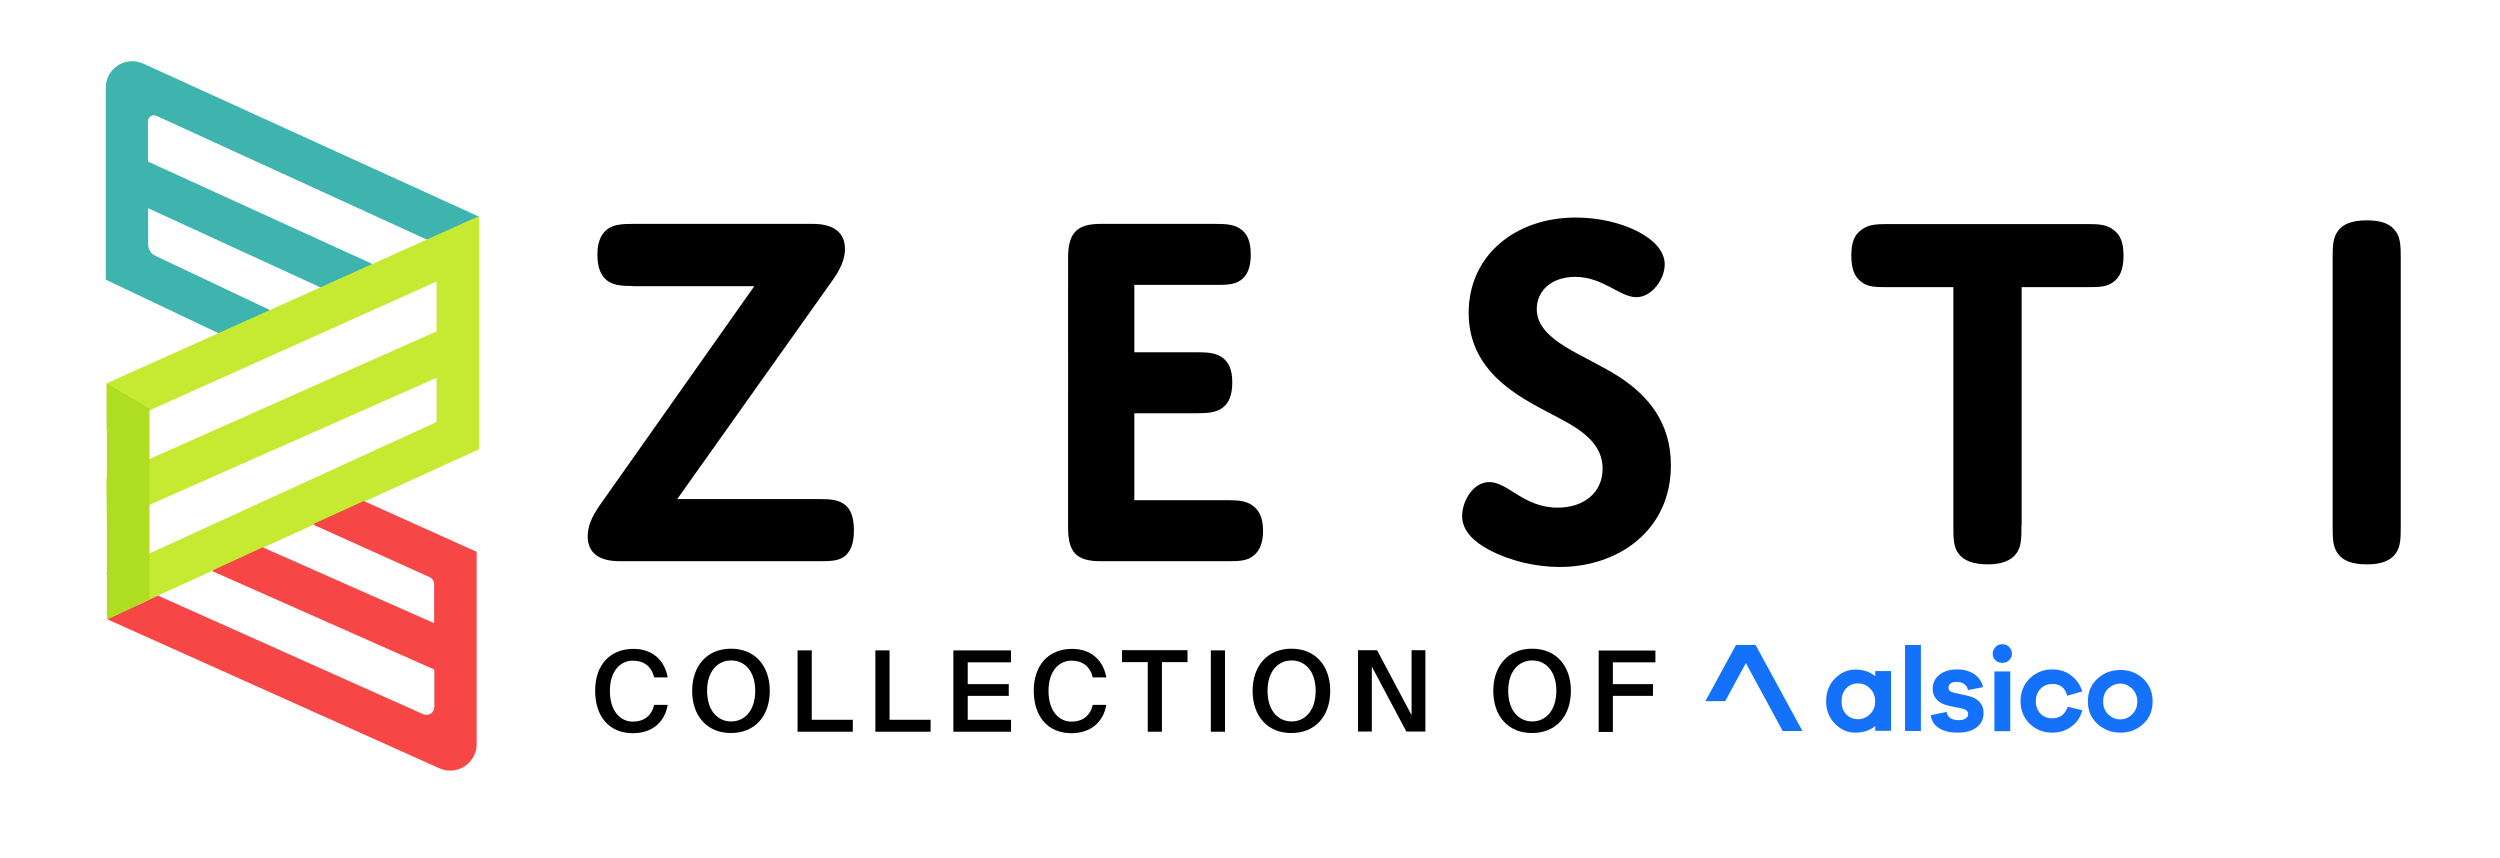
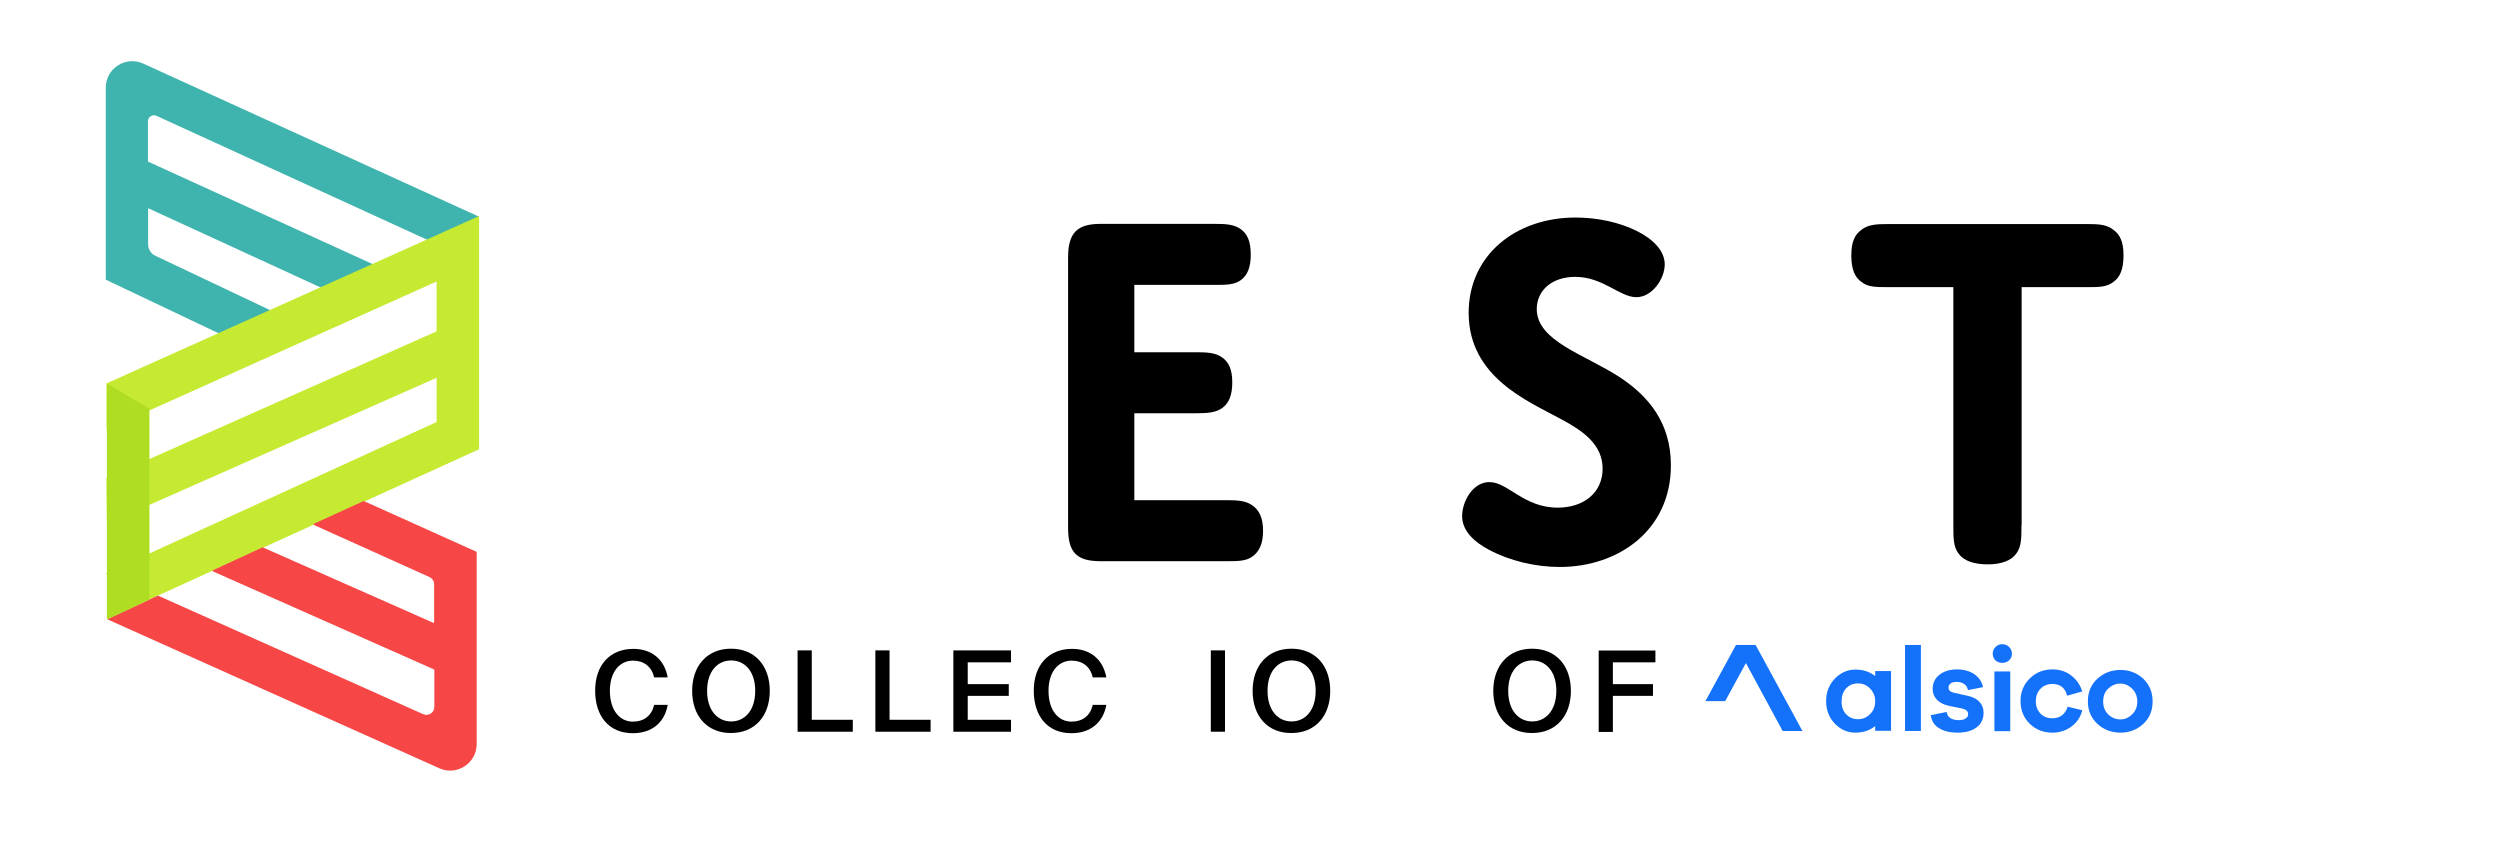
<svg xmlns="http://www.w3.org/2000/svg" version="1.1" id="Layer_1" x="0px" y="0px" width="134px" height="46px" viewBox="0 0 134 46" style="enable-background:new 0 0 134 46;" xml:space="preserve">
  <style type="text/css">
	.st0{fill:#3FB4AE;}
	.st1{fill:#C6EA32;}
	.st2{fill:#F74646;}
	.st3{fill:#AFDD22;}
	.st4{fill:#1471F9;}
</style>
  <g>
    <path class="st0" d="M17.32,15.47l-9.38-4.31v1.94c0,0.26,0.15,0.5,0.39,0.61l6.33,3l-2.74,1.25l-6.25-2.97V4.7   c0-1.04,1.07-1.72,2.01-1.29l18.01,8.21l-2.73,1.26L8.39,6.21C8.18,6.11,7.93,6.26,7.93,6.5v2.16l12.14,5.54L17.32,15.47z" />
    <polygon class="st1" points="7.99,32.14 25.68,24.08 25.68,11.58 5.71,20.55 5.71,23.03 23.4,15.09 23.4,17.76 5.7,25.63    5.73,28.07 23.4,20.25 23.4,22.62 5.66,30.74  " />
    <path class="st2" d="M14.11,29.35l9.11,4.03c0.02,0.01,0.05-0.01,0.05-0.03v-2.03c0-0.17-0.1-0.32-0.25-0.39l-6.19-2.79   c-0.03-0.01-0.03-0.05,0-0.07l2.65-1.21c0.01,0,0.02,0,0.03,0l6.02,2.71c0.01,0.01,0.02,0.02,0.02,0.03v10.28   c0,1.03-1.06,1.72-2,1.3L5.81,33.22c-0.03-0.01-0.03-0.05,0-0.07l2.64-1.22c0.01,0,0.02,0,0.03,0l14.2,6.35   c0.28,0.13,0.6-0.08,0.6-0.39v-1.98c0-0.01-0.01-0.03-0.02-0.03l-11.84-5.25c-0.03-0.01-0.03-0.05,0-0.07l2.67-1.23   C14.09,29.34,14.1,29.34,14.11,29.35z" />
    <polygon class="st3" points="5.73,33.21 8.01,32.14 8.01,21.9 5.73,20.56  " />
  </g>
  <g>
-     <path d="M33.91,15.33c-0.57,0-1-0.03-1.35-0.28c-0.33-0.25-0.54-0.67-0.54-1.4s0.22-1.12,0.54-1.37c0.35-0.25,0.79-0.28,1.38-0.28   h9.64c1.08,0,1.71,0.45,1.71,1.34c0,0.56-0.24,1.06-0.62,1.62L36.3,26.75h7.61c0.57,0,1,0.03,1.35,0.28   c0.33,0.25,0.51,0.67,0.51,1.4c0,0.73-0.19,1.14-0.51,1.4c-0.35,0.25-0.79,0.25-1.38,0.25H33.21c-1.14,0-1.71-0.47-1.71-1.34   c0-0.53,0.22-1.03,0.62-1.62l8.31-11.78H33.91z" />
    <path d="M60.8,18.88h3.33c0.6,0,1.03,0.03,1.38,0.28c0.35,0.25,0.54,0.64,0.54,1.34s-0.19,1.12-0.54,1.37   c-0.35,0.25-0.79,0.28-1.38,0.28H60.8v4.66h4.98c0.57,0,1,0.03,1.35,0.28c0.35,0.25,0.57,0.64,0.57,1.37c0,0.7-0.22,1.12-0.57,1.37   c-0.35,0.25-0.79,0.25-1.35,0.25h-6.8c-1.3,0-1.73-0.5-1.73-1.79V13.79c0-1.31,0.49-1.79,1.73-1.79h6.17c0.57,0,1,0.03,1.35,0.28   c0.35,0.25,0.54,0.64,0.54,1.37c0,0.7-0.19,1.12-0.54,1.37c-0.35,0.25-0.79,0.25-1.35,0.25H60.8V18.88z" />
    <path d="M86.82,20.22c1.49,0.98,2.74,2.4,2.74,4.72c0,3.49-2.82,5.45-5.96,5.45c-1.3,0-2.68-0.33-3.79-0.92   c-0.79-0.42-1.44-1.01-1.44-1.81c0-0.78,0.57-1.82,1.46-1.82c1,0,1.84,1.37,3.66,1.37c1.41,0,2.41-0.81,2.41-2.09   c0-1.31-1.08-2.04-2.22-2.65c-1.73-0.95-4.96-2.23-4.96-5.7c0-3.07,2.49-5.11,5.74-5.11c2.38,0,4.77,1.09,4.77,2.51   c0,0.78-0.68,1.76-1.52,1.76c-0.89,0-1.79-1.09-3.28-1.09c-1.25,0-2.06,0.73-2.06,1.73C82.38,18.29,84.93,18.99,86.82,20.22z" />
    <path d="M108.35,28.15c0,0.67,0,1.15-0.27,1.51c-0.27,0.39-0.81,0.59-1.54,0.59c-0.76,0-1.3-0.2-1.57-0.59   c-0.27-0.36-0.27-0.84-0.27-1.51V15.39h-3.55c-0.6,0-1.03,0-1.38-0.28c-0.35-0.25-0.54-0.67-0.54-1.42c0-0.73,0.19-1.12,0.54-1.37   c0.35-0.28,0.79-0.31,1.38-0.31h10.78c0.57,0,1,0.03,1.35,0.31c0.35,0.25,0.54,0.64,0.54,1.37c0,0.75-0.19,1.17-0.54,1.42   c-0.35,0.28-0.79,0.28-1.35,0.28h-3.57V28.15z" />
-     <path d="M128.68,28.15c0,0.67,0,1.15-0.27,1.51c-0.27,0.39-0.76,0.59-1.54,0.59c-0.81,0-1.3-0.2-1.57-0.59   c-0.27-0.36-0.27-0.84-0.27-1.51V13.88c0-0.61,0-1.12,0.27-1.48c0.27-0.39,0.76-0.59,1.57-0.59c0.79,0,1.27,0.2,1.54,0.59   c0.27,0.36,0.27,0.87,0.27,1.48V28.15z" />
  </g>
  <g>
    <path d="M33.92,39.3c-1.28,0-2.02-0.91-2.02-2.28c0-1.37,0.79-2.24,2.05-2.24c0.97,0,1.66,0.55,1.84,1.53h-0.73   c-0.13-0.59-0.56-0.9-1.13-0.9c-0.69,0-1.24,0.57-1.24,1.62c0,1.06,0.54,1.65,1.23,1.65c0.59,0,1.01-0.31,1.14-0.9h0.73   C35.62,38.74,34.93,39.3,33.92,39.3z" />
    <path d="M37.1,37.03c0-1.34,0.8-2.26,2.08-2.26s2.08,0.91,2.08,2.26s-0.8,2.26-2.08,2.26S37.1,38.38,37.1,37.03z M40.48,37.03   c0-1.06-0.57-1.63-1.29-1.63s-1.29,0.57-1.29,1.63s0.57,1.64,1.29,1.64S40.48,38.09,40.48,37.03z" />
    <path d="M45.71,38.58v0.64h-2.96v-4.36h0.76v3.72H45.71z" />
    <path d="M49.88,38.58v0.64h-2.96v-4.36h0.76v3.72H49.88z" />
-     <path d="M54.19,34.86v0.64h-2.32v1.17h2.2v0.63h-2.2v1.28h2.32v0.64H51.1v-4.36H54.19z" />
+     <path d="M54.19,34.86v0.64h-2.32v1.17h2.2v0.63h-2.2v1.28h2.32v0.64H51.1v-4.36H54.19" />
    <path d="M57.43,39.3c-1.28,0-2.02-0.91-2.02-2.28c0-1.37,0.79-2.24,2.05-2.24c0.97,0,1.66,0.55,1.84,1.53h-0.73   c-0.13-0.59-0.56-0.9-1.13-0.9c-0.69,0-1.24,0.57-1.24,1.62c0,1.06,0.54,1.65,1.23,1.65c0.59,0,1.01-0.31,1.14-0.9h0.73   C59.13,38.74,58.43,39.3,57.43,39.3z" />
-     <path d="M60.14,35.49v-0.64h3.51v0.64h-1.37v3.73h-0.76v-3.73H60.14z" />
    <path d="M64.9,39.22v-4.36h0.76v4.36H64.9z" />
    <path d="M67.14,37.03c0-1.34,0.8-2.26,2.08-2.26c1.28,0,2.08,0.91,2.08,2.26s-0.8,2.26-2.08,2.26   C67.94,39.3,67.14,38.38,67.14,37.03z M70.52,37.03c0-1.06-0.57-1.63-1.29-1.63c-0.72,0-1.29,0.57-1.29,1.63s0.57,1.64,1.29,1.64   C69.95,38.67,70.52,38.09,70.52,37.03z" />
-     <path d="M73.53,35.73v3.48h-0.74v-4.36h1.02l1.85,3.48v-3.48h0.74v4.36h-1.02L73.53,35.73z" />
    <path d="M80.04,37.03c0-1.34,0.8-2.26,2.08-2.26c1.28,0,2.08,0.91,2.08,2.26s-0.8,2.26-2.08,2.26   C80.84,39.3,80.04,38.38,80.04,37.03z M83.42,37.03c0-1.06-0.57-1.63-1.29-1.63c-0.72,0-1.29,0.57-1.29,1.63s0.57,1.64,1.29,1.64   C82.84,38.67,83.42,38.09,83.42,37.03z" />
    <path d="M88.73,34.86v0.64h-2.28v1.17h2.15v0.63h-2.15v1.93h-0.76v-4.36H88.73z" />
  </g>
  <g>
    <polygon class="st4" points="92.47,37.58 93.58,35.54 95.55,39.18 96.61,39.18 94.1,34.57 93.05,34.57 91.41,37.58  " />
    <path class="st4" d="M100.51,36.24c-0.28-0.23-0.63-0.35-1.06-0.35c-0.42,0-0.78,0.16-1.1,0.48c-0.31,0.32-0.47,0.73-0.47,1.21   s0.16,0.89,0.47,1.21c0.31,0.32,0.68,0.48,1.1,0.48c0.42,0,0.77-0.12,1.06-0.35v0.25h0.85v-3.2h-0.85V36.24z M100.23,38.28   c-0.18,0.18-0.4,0.27-0.63,0.27c-0.26,0-0.48-0.09-0.64-0.26c-0.17-0.17-0.25-0.4-0.25-0.7c0-0.29,0.08-0.52,0.25-0.7   c0.17-0.18,0.38-0.26,0.64-0.26c0.24,0,0.45,0.09,0.63,0.27c0.18,0.18,0.28,0.41,0.28,0.69C100.51,37.87,100.42,38.1,100.23,38.28z   " />
    <rect x="102.11" y="34.57" class="st4" width="0.85" height="4.61" />
    <path class="st4" d="M105.36,38.51c-0.09,0.06-0.21,0.09-0.36,0.09c-0.4,0-0.62-0.15-0.66-0.44l-0.85,0.17   c0.04,0.32,0.19,0.55,0.46,0.71c0.27,0.16,0.59,0.23,0.97,0.23c0.43,0,0.77-0.09,1.02-0.28c0.25-0.18,0.38-0.45,0.38-0.79   c0-0.22-0.07-0.41-0.21-0.57c-0.14-0.16-0.35-0.27-0.62-0.33l-0.76-0.17c-0.19-0.04-0.29-0.13-0.29-0.27c0-0.09,0.03-0.16,0.1-0.22   c0.07-0.06,0.18-0.09,0.33-0.09c0.17,0,0.31,0.04,0.42,0.12c0.11,0.08,0.17,0.19,0.19,0.32l0.81-0.16   c-0.06-0.28-0.21-0.51-0.46-0.69c-0.25-0.17-0.56-0.26-0.93-0.26c-0.4,0-0.71,0.1-0.95,0.29s-0.36,0.45-0.36,0.76   c0,0.23,0.08,0.42,0.23,0.58c0.16,0.16,0.38,0.27,0.67,0.33l0.65,0.13c0.23,0.05,0.35,0.15,0.35,0.29   C105.5,38.38,105.45,38.45,105.36,38.51z" />
    <rect x="106.9" y="35.99" class="st4" width="0.85" height="3.2" />
    <path class="st4" d="M107.32,35.53c0.15,0,0.27-0.05,0.37-0.14c0.1-0.09,0.15-0.21,0.15-0.35c0-0.14-0.05-0.26-0.15-0.36   c-0.1-0.1-0.22-0.15-0.37-0.15c-0.15,0-0.27,0.05-0.36,0.15c-0.1,0.1-0.15,0.22-0.15,0.36c0,0.14,0.05,0.26,0.14,0.35   C107.05,35.48,107.17,35.53,107.32,35.53z" />
    <path class="st4" d="M110.83,37.88c-0.14,0.41-0.41,0.62-0.82,0.62c-0.26,0-0.48-0.08-0.64-0.25c-0.16-0.17-0.25-0.39-0.25-0.66   s0.08-0.5,0.25-0.67c0.16-0.17,0.38-0.26,0.64-0.26c0.42,0,0.68,0.21,0.79,0.63l0.81-0.23c-0.11-0.35-0.31-0.64-0.6-0.86   c-0.29-0.22-0.63-0.32-1-0.32c-0.48,0-0.88,0.16-1.21,0.48c-0.33,0.32-0.5,0.73-0.5,1.22s0.17,0.9,0.5,1.22   c0.33,0.32,0.74,0.47,1.21,0.47c0.38,0,0.73-0.11,1.02-0.33c0.3-0.22,0.49-0.51,0.58-0.87L110.83,37.88z" />
    <path class="st4" d="M112.42,38.8c0.34,0.31,0.75,0.47,1.24,0.47c0.48,0,0.89-0.16,1.22-0.47c0.34-0.31,0.5-0.72,0.5-1.21   c0-0.49-0.17-0.89-0.5-1.21c-0.34-0.31-0.74-0.47-1.22-0.47c-0.49,0-0.9,0.16-1.24,0.47c-0.34,0.31-0.51,0.72-0.51,1.21   C111.91,38.08,112.08,38.48,112.42,38.8z M113.01,36.9c0.19-0.17,0.4-0.26,0.64-0.26c0.23,0,0.44,0.09,0.63,0.27   c0.18,0.18,0.28,0.41,0.28,0.69s-0.09,0.51-0.28,0.69c-0.18,0.18-0.39,0.27-0.63,0.27c-0.24,0-0.46-0.09-0.64-0.26   c-0.19-0.18-0.28-0.41-0.28-0.69C112.73,37.3,112.82,37.07,113.01,36.9z" />
  </g>
</svg>